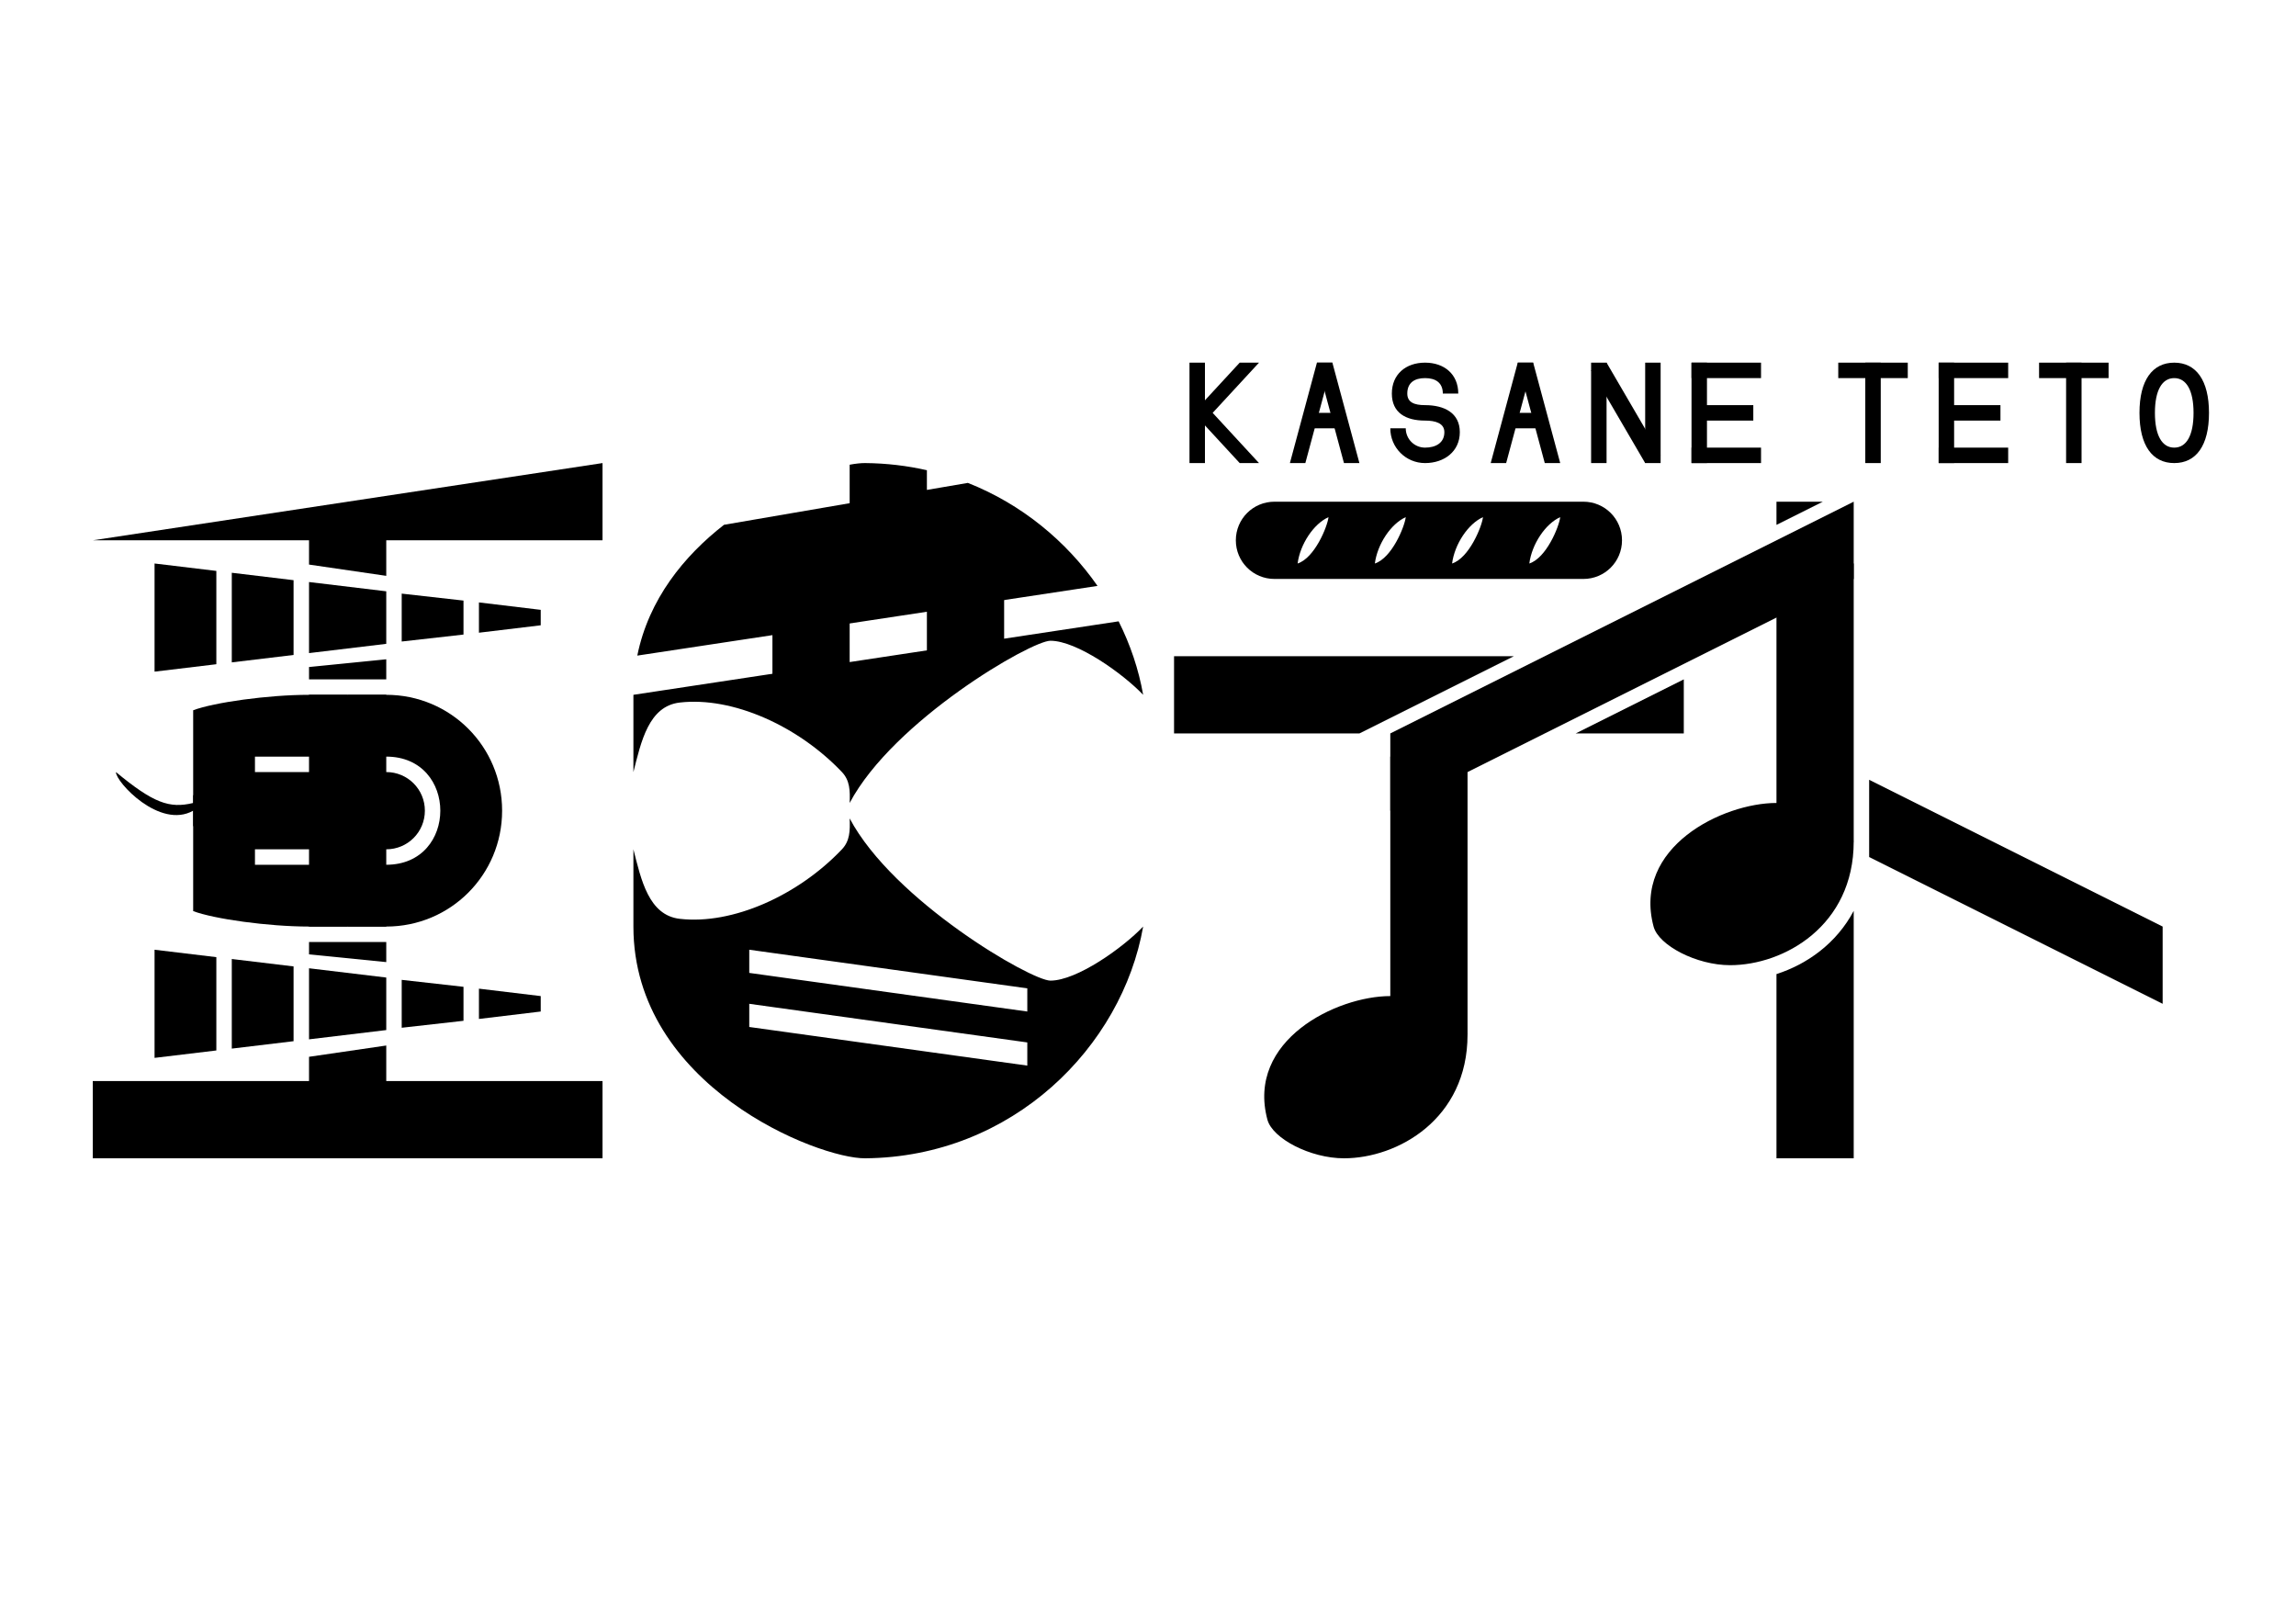
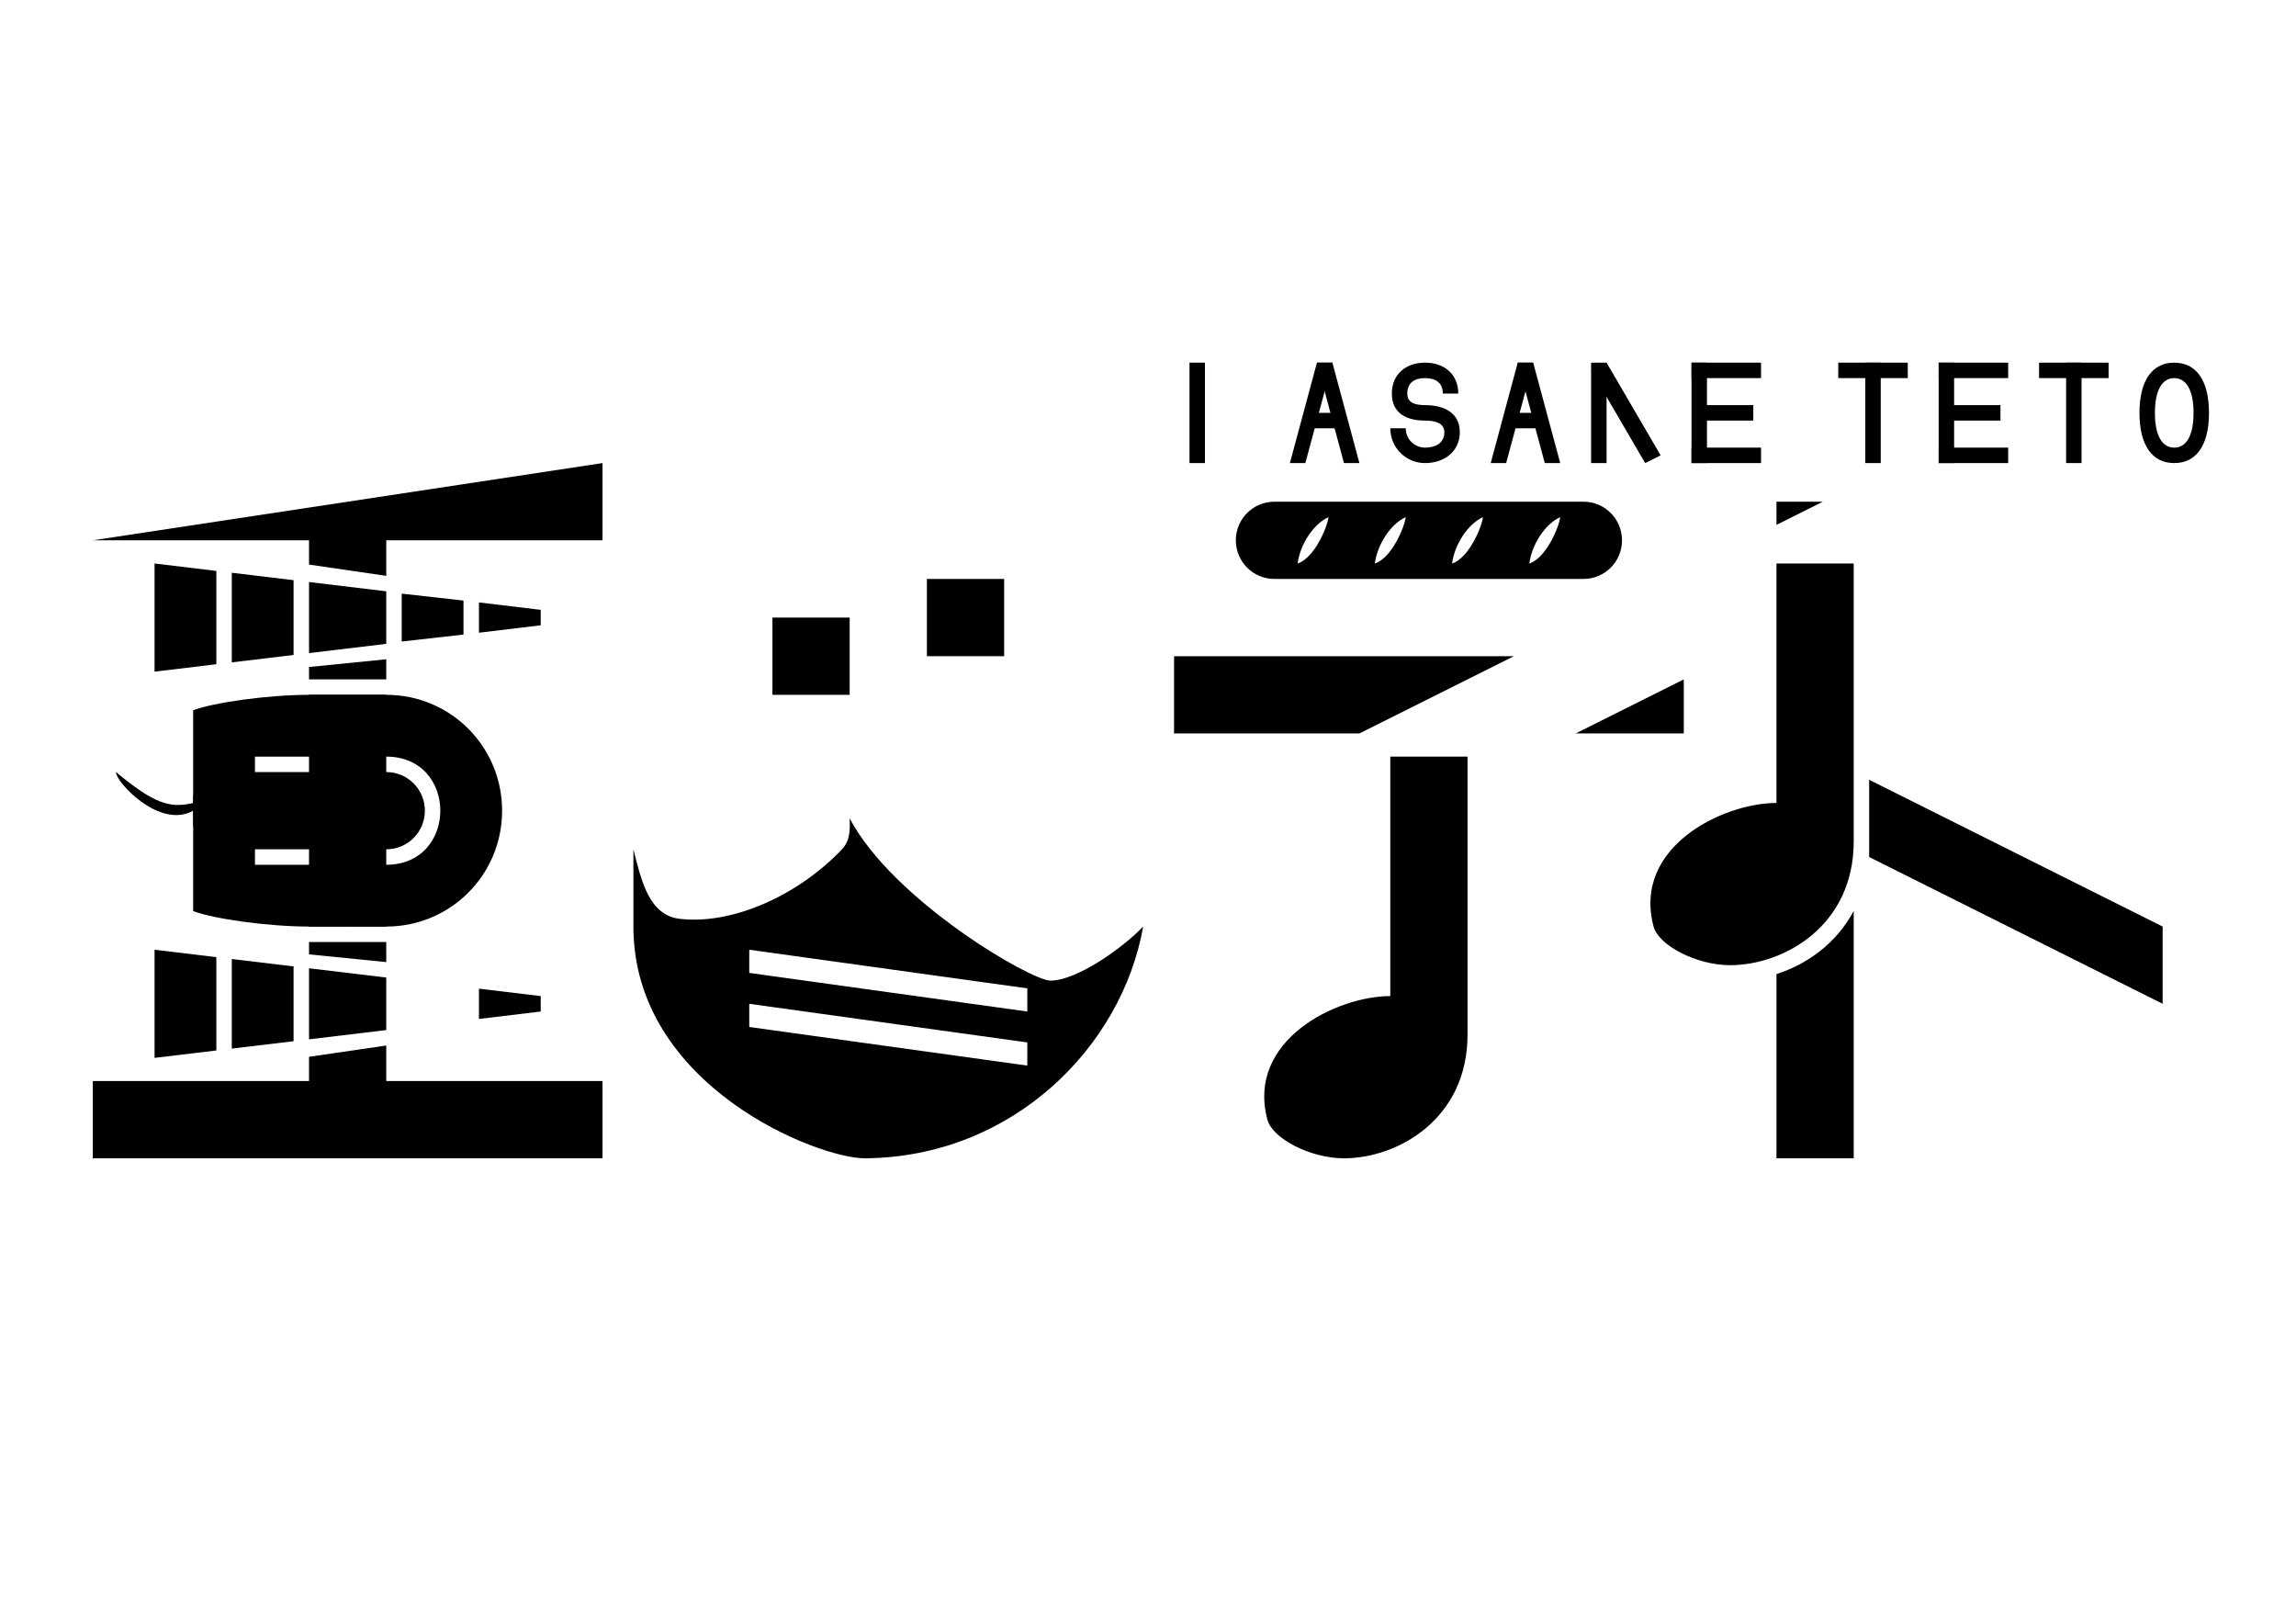
<svg xmlns="http://www.w3.org/2000/svg" xmlns:ns1="http://sodipodi.sourceforge.net/DTD/sodipodi-0.dtd" xmlns:ns2="http://www.inkscape.org/namespaces/inkscape" width="1052.362" height="744.094" id="svg2" ns1:version="0.32" ns2:version="0.46" version="1.0" ns1:docname="tettoteto.svg" ns2:output_extension="org.inkscape.output.svg.inkscape">
  <defs id="defs4">
    <ns2:perspective ns1:type="inkscape:persp3d" ns2:vp_x="0 : 526.18109 : 1" ns2:vp_y="0 : 1000 : 0" ns2:vp_z="744.09448 : 526.18109 : 1" ns2:persp3d-origin="372.04724 : 350.78739 : 1" id="perspective10" />
  </defs>
  <ns1:namedview id="base" pagecolor="#ffffff" bordercolor="#666666" borderopacity="1.0" gridtolerance="10000" guidetolerance="10" objecttolerance="10" ns2:pageopacity="0.0" ns2:pageshadow="2" ns2:zoom="1.0267513" ns2:cx="526.18109" ns2:cy="372.04724" ns2:document-units="px" ns2:current-layer="g2469" showgrid="false" showguides="true" ns2:guide-bbox="true" ns2:window-width="1280" ns2:window-height="968" ns2:window-x="-4" ns2:window-y="-4" units="mm">
    <ns2:grid type="xygrid" id="grid2402" visible="true" enabled="true" />
  </ns1:namedview>
  <g ns2:label="Layer 1" ns2:groupmode="layer" id="layer1">
    <g id="g2446">
      <g id="g2411">
        <g id="g3245" />
      </g>
      <g id="g2459" transform="matrix(0.295,0,0,0.295,42.52,-200.787)">
        <g id="g2412" transform="translate(-144,720)">
          <g id="g2429" />
          <g id="g2466" transform="translate(144,-720)">
            <path id="rect2383" d="M 0,2360 L 792,2360 L 792,2480 L 0,2480 L 0,2360 z" style="fill:#000000;fill-opacity:1" />
            <g id="g3194">
              <path ns1:nodetypes="ccccc" style="fill:#000000;fill-opacity:1;fill-rule:evenodd" d="M 96,2156 L 192,2167.52 L 192,2312.48 L 96,2324 L 96,2156 z" id="rect3159" />
              <path ns1:nodetypes="ccccc" id="path3162" d="M 216,2170.4 L 312,2181.92 L 312,2298.08 L 216,2309.6 L 216,2170.4 z" style="fill:#000000;fill-opacity:1;fill-rule:evenodd" />
              <path ns1:nodetypes="ccccc" id="path3164" d="M 336,2184.8 L 456,2199.2 L 456,2280.8 L 336,2295.2 L 336,2184.8 z" style="fill:#000000;fill-opacity:1;fill-rule:evenodd" />
-               <path ns1:nodetypes="ccccc" id="path3166" d="M 480,2202.8 L 576,2213.6 L 576,2266.4 L 480,2277.2 L 480,2202.8 z" style="fill:#000000;fill-opacity:1;fill-rule:evenodd" />
              <path ns1:nodetypes="ccccc" style="fill:#000000;fill-opacity:1;fill-rule:evenodd" d="M 600,2216.48 L 696,2228 L 696,2252 L 600,2263.52 L 600,2216.48 z" id="path3168" />
            </g>
            <g transform="translate(0,-600)" id="g3201">
              <path id="path3203" d="M 96,2156 L 192,2167.52 L 192,2312.48 L 96,2324 L 96,2156 z" style="fill:#000000;fill-opacity:1;fill-rule:evenodd" ns1:nodetypes="ccccc" />
              <path style="fill:#000000;fill-opacity:1;fill-rule:evenodd" d="M 216,2170.4 L 312,2181.92 L 312,2298.08 L 216,2309.6 L 216,2170.4 z" id="path3205" ns1:nodetypes="ccccc" />
              <path style="fill:#000000;fill-opacity:1;fill-rule:evenodd" d="M 336,2184.8 L 456,2199.2 L 456,2280.8 L 336,2295.2 L 336,2184.8 z" id="path3207" ns1:nodetypes="ccccc" />
              <path style="fill:#000000;fill-opacity:1;fill-rule:evenodd" d="M 480,2202.8 L 576,2213.6 L 576,2266.4 L 480,2277.2 L 480,2202.8 z" id="path3209" ns1:nodetypes="ccccc" />
              <path id="path3211" d="M 600,2216.48 L 696,2228 L 696,2252 L 600,2263.52 L 600,2216.48 z" style="fill:#000000;fill-opacity:1;fill-rule:evenodd" ns1:nodetypes="ccccc" />
            </g>
            <path ns1:nodetypes="ccccc" id="rect3233" d="M 336,2322.331 L 456,2304.8 L 456,2372 L 336,2372 L 336,2322.331 z" style="fill:#000000;fill-opacity:1;fill-rule:evenodd" />
            <path style="fill:#000000;fill-opacity:1;fill-rule:evenodd" d="M 336,1557.669 L 456,1575.2 L 456,1508 L 336,1508 L 336,1557.669 z" id="path3236" ns1:nodetypes="ccccc" />
            <path ns1:nodetypes="ccccc" style="fill:#000000;fill-opacity:1" d="M 6.2450045e-16,1520 L 792,1400 L 792,1520 L 6.2450045e-16,1520 L 6.2450045e-16,1520 z" id="path3238" />
            <path ns1:nodetypes="ccccc" id="rect3240" d="M 336,1716.8 L 456,1704.8 L 456,1736 L 336,1736 L 336,1716.8 z" style="fill:#000000;fill-opacity:1;fill-rule:evenodd" />
            <path style="fill:#000000;fill-opacity:1;fill-rule:evenodd" d="M 336,2163.2 L 456,2175.2 L 456,2144 L 336,2144 L 336,2163.2 z" id="path3243" ns1:nodetypes="ccccc" />
            <g id="g2407" transform="translate(396,-360)">
              <path ns1:nodetypes="ccsccccccc" id="rect2399" d="M 0,2120 L 60,2120 C 159.72,2120 240,2200.28 240,2300 C 240,2399.72 159.72,2480 60,2480 L 0,2480 L 0,2384 L 60,2384 C 172,2384 172,2216 60,2216 L 0,2216 L 0,2120 z" style="fill:#000000;fill-opacity:1;fill-rule:evenodd" />
              <path ns1:nodetypes="ccsccc" id="rect2404" d="M 0,2240 L 60,2240 C 93.24,2240 120,2266.76 120,2300 C 120,2333.24 93.24,2360 60,2360 L 0,2360 L 0,2240 z" style="fill:#000000;fill-opacity:1;fill-rule:evenodd" />
            </g>
            <g transform="translate(156,-360)" id="g2440">
              <path style="fill:#000000;fill-opacity:1;fill-rule:evenodd" d="M 0,2144 C 32.224,2131.861 116.306,2120 180,2120 L 240,2120 L 240,2216 L 96,2216 L 96,2240 L 240,2240 L 240,2324 L 0,2324 L 0,2144 z" id="rect2435" ns1:nodetypes="cccccccccc" />
              <path ns1:nodetypes="cccccccccc" id="path2438" d="M 0,2456 C 32.224,2468.139 116.306,2480 180,2480 L 240,2480 L 240,2384 L 96,2384 L 96,2360 L 240,2360 L 240,2276 L 0,2276 L 0,2456 z" style="fill:#000000;fill-opacity:1;fill-rule:evenodd" />
            </g>
            <rect y="1760" x="336" height="360" width="120" id="rect2444" style="fill:#000000;fill-opacity:1;fill-rule:evenodd" />
            <path ns1:nodetypes="ccccccc" id="rect2456" d="M 36.003,1880.005 C 94.099,1927.977 118.984,1937.051 156.001,1928.005 L 216,1928.005 L 216,1940.005 L 156.001,1940.005 C 104.068,1969.377 35.502,1895.171 36.003,1880.005 L 36.003,1880.005 z" style="fill:#000000;fill-opacity:1;fill-rule:evenodd" />
          </g>
          <g id="g2447" transform="translate(984.659,-1264.732)">
            <g id="g2452">
              <g id="g2420">
                <g id="g2458">
                  <path transform="translate(-984.659,1264.732)" style="fill:#000000;fill-opacity:1;fill-rule:evenodd" d="M 1320,1231.995 C 1320.79,1251.295 1320.27,1267.077 1308,1280 C 1240.049,1351.572 1138.093,1397.491 1056,1388 C 1007.727,1382.419 996.011,1327.368 984,1280 L 984,1400 C 984,1647.846 1270.901,1760.58 1344,1759.998 C 1573.379,1758.172 1743.256,1586.516 1776,1400 C 1744.117,1433.373 1672.99,1483.886 1632,1484 C 1601.982,1484.084 1387.885,1360.081 1320,1231.995 z M 1164,1436 L 1596,1496 L 1596,1532 L 1164,1472 L 1164,1436 z M 1164,1520 L 1596,1580 L 1596,1616 L 1164,1556 L 1164,1520 z" id="rect2413" ns1:nodetypes="cssccscsccccccccccc" />
-                   <path style="fill:#000000;fill-opacity:1;fill-rule:evenodd" d="M 359.341,1944.729 C 352.889,1944.678 344.781,1945.54 335.341,1947.269 L 335.341,2007.065 L 140.108,2040.614 C 77.919,2089.028 23.139,2156.263 5.374,2243.814 L 720.428,2135.547 C 672.005,2066.158 602.84,2008.699 519.015,1975.527 L 455.341,1986.428 L 455.341,1955.842 C 424.767,1948.878 392.674,1944.995 359.341,1944.729 z M 753.239,2190.58 L -0.659,2304.732 L -0.659,2424.732 C 11.353,2377.363 23.065,2322.314 71.341,2316.733 C 153.44,2307.243 255.386,2353.16 323.341,2424.732 C 335.611,2437.655 336.131,2453.433 335.341,2472.732 C 403.23,2344.646 617.321,2220.648 647.341,2220.732 C 688.334,2220.846 759.457,2271.359 791.341,2304.732 C 784.459,2265.533 771.516,2227.028 753.239,2190.58 z" id="path2458" ns1:nodetypes="cccccccccccccsscscc" />
                </g>
                <rect y="2124.732" x="455.341" height="120" width="120" id="rect2442" style="fill:#000000;fill-opacity:1;fill-rule:evenodd" />
                <rect style="fill:#000000;fill-opacity:1;fill-rule:evenodd" id="rect2445" width="120" height="120" x="215.341" y="2184.732" />
              </g>
            </g>
          </g>
          <g id="g2469">
            <g id="g2435">
              <path style="fill:#000000;fill-opacity:1;fill-rule:evenodd" d="M 1980,740 C 1946.76,740 1920,766.76 1920,800 C 1920,833.24 1946.76,860 1980,860 L 2460,860 C 2493.24,860 2520,833.24 2520,800 C 2520,766.76 2493.24,740 2460,740 L 1980,740 z M 2064,764 C 2062.182,779.144 2042.328,827.474 2016,836 C 2019.874,805.89 2041.054,774.229 2064,764 z M 2184,764 C 2182.182,779.144 2162.328,827.474 2136,836 C 2139.874,805.89 2161.054,774.229 2184,764 z M 2304,764 C 2302.182,779.144 2282.328,827.474 2256,836 C 2259.874,805.89 2281.054,774.229 2304,764 z M 2424,764 C 2422.182,779.144 2402.328,827.474 2376,836 C 2379.874,805.89 2401.054,774.229 2424,764 z" id="rect2421" ns1:nodetypes="csccscccccccccccccc" />
              <path ns1:nodetypes="ccsss" id="path2440" d="M 2159.996,1508 C 2212.262,1508 2263.062,1541.867 2279.996,1568 C 2279.996,1699.194 2171.265,1760 2087.996,1760 C 2035.729,1760 1976.909,1729.322 1969.064,1700 C 1936.01,1576.464 2076.727,1508 2159.996,1508 z" style="fill:#000000;fill-opacity:1;fill-rule:evenodd" />
              <path style="fill:#000000;fill-opacity:1;fill-rule:evenodd" d="M 2904,1172 L 3360,1400 L 3360,1520 L 2904,1292 L 2904,1172 z" id="rect3256" ns1:nodetypes="ccccc" />
              <g id="g2434" transform="translate(1824,-1380)">
                <path ns1:nodetypes="ccccc" id="rect2450" d="M 4.7413332e-06,2360 L 528,2360 L 288,2480 L 4.7413332e-06,2480 L 4.7413332e-06,2360 z" style="fill:#000000;fill-opacity:1;fill-rule:evenodd" />
                <path ns1:nodetypes="cccc" id="rect2431" d="M 792,2396 L 792,2480 L 624,2480 L 792,2396 z" style="fill:#000000;fill-opacity:1;fill-rule:evenodd" />
              </g>
              <path style="fill:#000000;fill-opacity:1;fill-rule:evenodd" d="M 2760,740 L 2832,740 L 2760,776 L 2760,740 z" id="rect2438" ns1:nodetypes="cccc" />
-               <path style="fill:#000000;fill-opacity:1;fill-rule:evenodd" d="M 2160,1100 L 2880,740 L 2880,860 L 2160,1220 L 2160,1100 z" id="rect2441" ns1:nodetypes="ccccc" />
              <rect style="fill:#000000;fill-opacity:1;fill-rule:evenodd" id="rect2446" width="120" height="432" x="2160" y="1136" />
              <path style="fill:#000000;fill-opacity:1;fill-rule:evenodd" d="M 2760,1760 L 2760,1473.824 C 2807.242,1458.679 2853.158,1426.368 2880,1375.611 L 2880,1760 L 2760,1760 z" id="path2470" ns1:nodetypes="ccccc" />
              <path style="fill:#000000;fill-opacity:1;fill-rule:evenodd" d="M 2759.992,1208 C 2812.259,1208 2863.059,1241.867 2879.992,1268 C 2879.992,1399.194 2771.261,1460 2687.992,1460 C 2635.725,1460 2576.905,1429.322 2569.06,1400 C 2536.006,1276.464 2676.723,1208 2759.992,1208 z" id="path2471" ns1:nodetypes="ccsss" />
            </g>
            <rect style="fill:#000000;fill-opacity:1;fill-rule:evenodd" id="rect2448" width="120" height="432" x="2760" y="836" />
          </g>
          <g transform="translate(1751.11,-1681.089)" id="g2479">
            <g transform="translate(163.93,-178.121)" id="g2483">
-               <path ns1:nodetypes="ccccccc" id="rect2439" d="M 10.96,2383.212 L -61.04,2461.211 L 10.96,2539.211 L 40.96,2539.211 L -31.04,2461.211 L 40.96,2383.212 L 10.96,2383.212 z" style="fill:#000000;fill-opacity:1;fill-rule:evenodd" />
              <rect style="fill:#000000;fill-opacity:1;fill-rule:evenodd" id="rect2466" width="24" height="156" x="-67.04" y="2383.211" />
            </g>
          </g>
          <g transform="translate(2472,-1800)" id="g2489">
            <rect style="fill:#000000;fill-opacity:1;fill-rule:evenodd" id="rect2436" width="24" height="156" x="4.7413332e-06" y="2324" />
-             <rect style="fill:#000000;fill-opacity:1;fill-rule:evenodd" id="rect2468" width="24" height="156" x="84" y="2324" />
            <path ns1:nodetypes="ccccc" id="path2473" d="M 8.172372e-06,2336 L 24,2324 L 108,2468 L 84,2480 L 8.172372e-06,2336 z" style="fill:#000000;fill-opacity:1;fill-rule:evenodd" />
          </g>
          <g transform="translate(2628,-1800)" id="g2504">
            <rect style="fill:#000000;fill-opacity:1;fill-rule:evenodd" id="rect2475" width="108" height="24" x="4.7413332e-06" y="2456" />
            <rect style="fill:#000000;fill-opacity:1;fill-rule:evenodd" id="rect2477" width="84" height="24" x="12" y="2390" />
            <rect y="2324" x="4.7413332e-06" height="156" width="24" id="rect2487" style="fill:#000000;fill-opacity:1;fill-rule:evenodd" />
            <rect y="2324" x="4.7413332e-06" height="24" width="108" id="rect2502" style="fill:#000000;fill-opacity:1;fill-rule:evenodd" />
          </g>
          <g id="g2510" transform="translate(3012,-1800)">
            <rect y="2456" x="4.7413332e-06" height="24" width="108" id="rect2512" style="fill:#000000;fill-opacity:1;fill-rule:evenodd" />
            <rect y="2390" x="12" height="24" width="84" id="rect2514" style="fill:#000000;fill-opacity:1;fill-rule:evenodd" />
            <rect style="fill:#000000;fill-opacity:1;fill-rule:evenodd" id="rect2516" width="24" height="156" x="4.7413332e-06" y="2324" />
            <rect style="fill:#000000;fill-opacity:1;fill-rule:evenodd" id="rect2518" width="108" height="24" x="4.7413332e-06" y="2324" />
          </g>
          <g transform="translate(3168,-1800)" id="g2534">
            <rect y="2324" x="42" height="156" width="24" id="rect2526" style="fill:#000000;fill-opacity:1;fill-rule:evenodd" />
            <rect y="2324" x="4.7413332e-06" height="24" width="108" id="rect2528" style="fill:#000000;fill-opacity:1;fill-rule:evenodd" />
          </g>
          <g id="g2538" transform="translate(2856,-1800)">
            <rect style="fill:#000000;fill-opacity:1;fill-rule:evenodd" id="rect2540" width="24" height="156" x="42" y="2324" />
            <rect style="fill:#000000;fill-opacity:1;fill-rule:evenodd" id="rect2542" width="108" height="24" x="4.7413332e-06" y="2324" />
          </g>
          <path ns1:nodetypes="csssccsssc" id="rect2552" d="M 3378,524.002 C 3344.133,524.002 3324,551.207 3324,602.001 C 3324,653.008 3344.133,680 3378,680 C 3412.035,680 3432,652.908 3432,602.001 C 3432,551.307 3411.867,524.002 3378,524.002 z M 3378,548.003 C 3396.815,548.003 3408,566.905 3408,602.001 C 3408,637.244 3396.909,656.003 3378,656.003 C 3359.185,656.003 3348,637.313 3348,602.001 C 3348,566.836 3359.185,548.003 3378,548.003 z" style="fill:#000000;fill-opacity:1;fill-rule:evenodd" />
          <g id="g2498" transform="translate(2004,-1800)">
            <rect y="2402" x="24" height="24" width="60" id="rect2491" style="fill:#000000;fill-opacity:1;fill-rule:evenodd" />
            <path ns1:nodetypes="ccccc" id="rect2493" d="M 42,2324 L 66,2324 L 24,2480 L 4.7413332e-06,2480 L 42,2324 z" style="fill:#000000;fill-opacity:1;fill-rule:evenodd" />
            <path style="fill:#000000;fill-opacity:1;fill-rule:evenodd" d="M 66,2324 L 42,2324 L 84,2480 L 108,2480 L 66,2324 z" id="path2496" ns1:nodetypes="ccccc" />
          </g>
          <g transform="translate(2316,-1800)" id="g2503">
            <rect style="fill:#000000;fill-opacity:1;fill-rule:evenodd" id="rect2505" width="60" height="24" x="24" y="2402" />
            <path style="fill:#000000;fill-opacity:1;fill-rule:evenodd" d="M 42,2324 L 66,2324 L 24,2480 L 4.7413332e-06,2480 L 42,2324 z" id="path2507" ns1:nodetypes="ccccc" />
            <path ns1:nodetypes="ccccc" id="path2509" d="M 66,2324 L 42,2324 L 84,2480 L 108,2480 L 66,2324 z" style="fill:#000000;fill-opacity:1;fill-rule:evenodd" />
          </g>
          <path style="fill:#000000;fill-opacity:1;fill-rule:evenodd" d="M 2214,680 C 2243.916,680 2268,661.916 2268,632 C 2268,602.084 2243.916,590 2214,590 C 2197.38,590 2186.4,585.75 2186.4,572 C 2186.4,555.38 2197.38,548 2214,548 C 2230.62,548 2241.6,555.38 2241.6,572 L 2265.6,572 C 2265.6,542.084 2243.916,524 2214,524 C 2184.084,524 2162.4,542.084 2162.4,572 C 2162.4,601.916 2184.084,614 2214,614 C 2230.62,614 2244,618.251 2244,632 C 2244,648.62 2230.62,656 2214,656 C 2197.38,656 2184,642.62 2184,626 L 2160,626 C 2160,655.916 2184.084,680 2214,680 z" id="path2475" ns1:nodetypes="cssssccsssssccs" />
        </g>
      </g>
    </g>
  </g>
</svg>